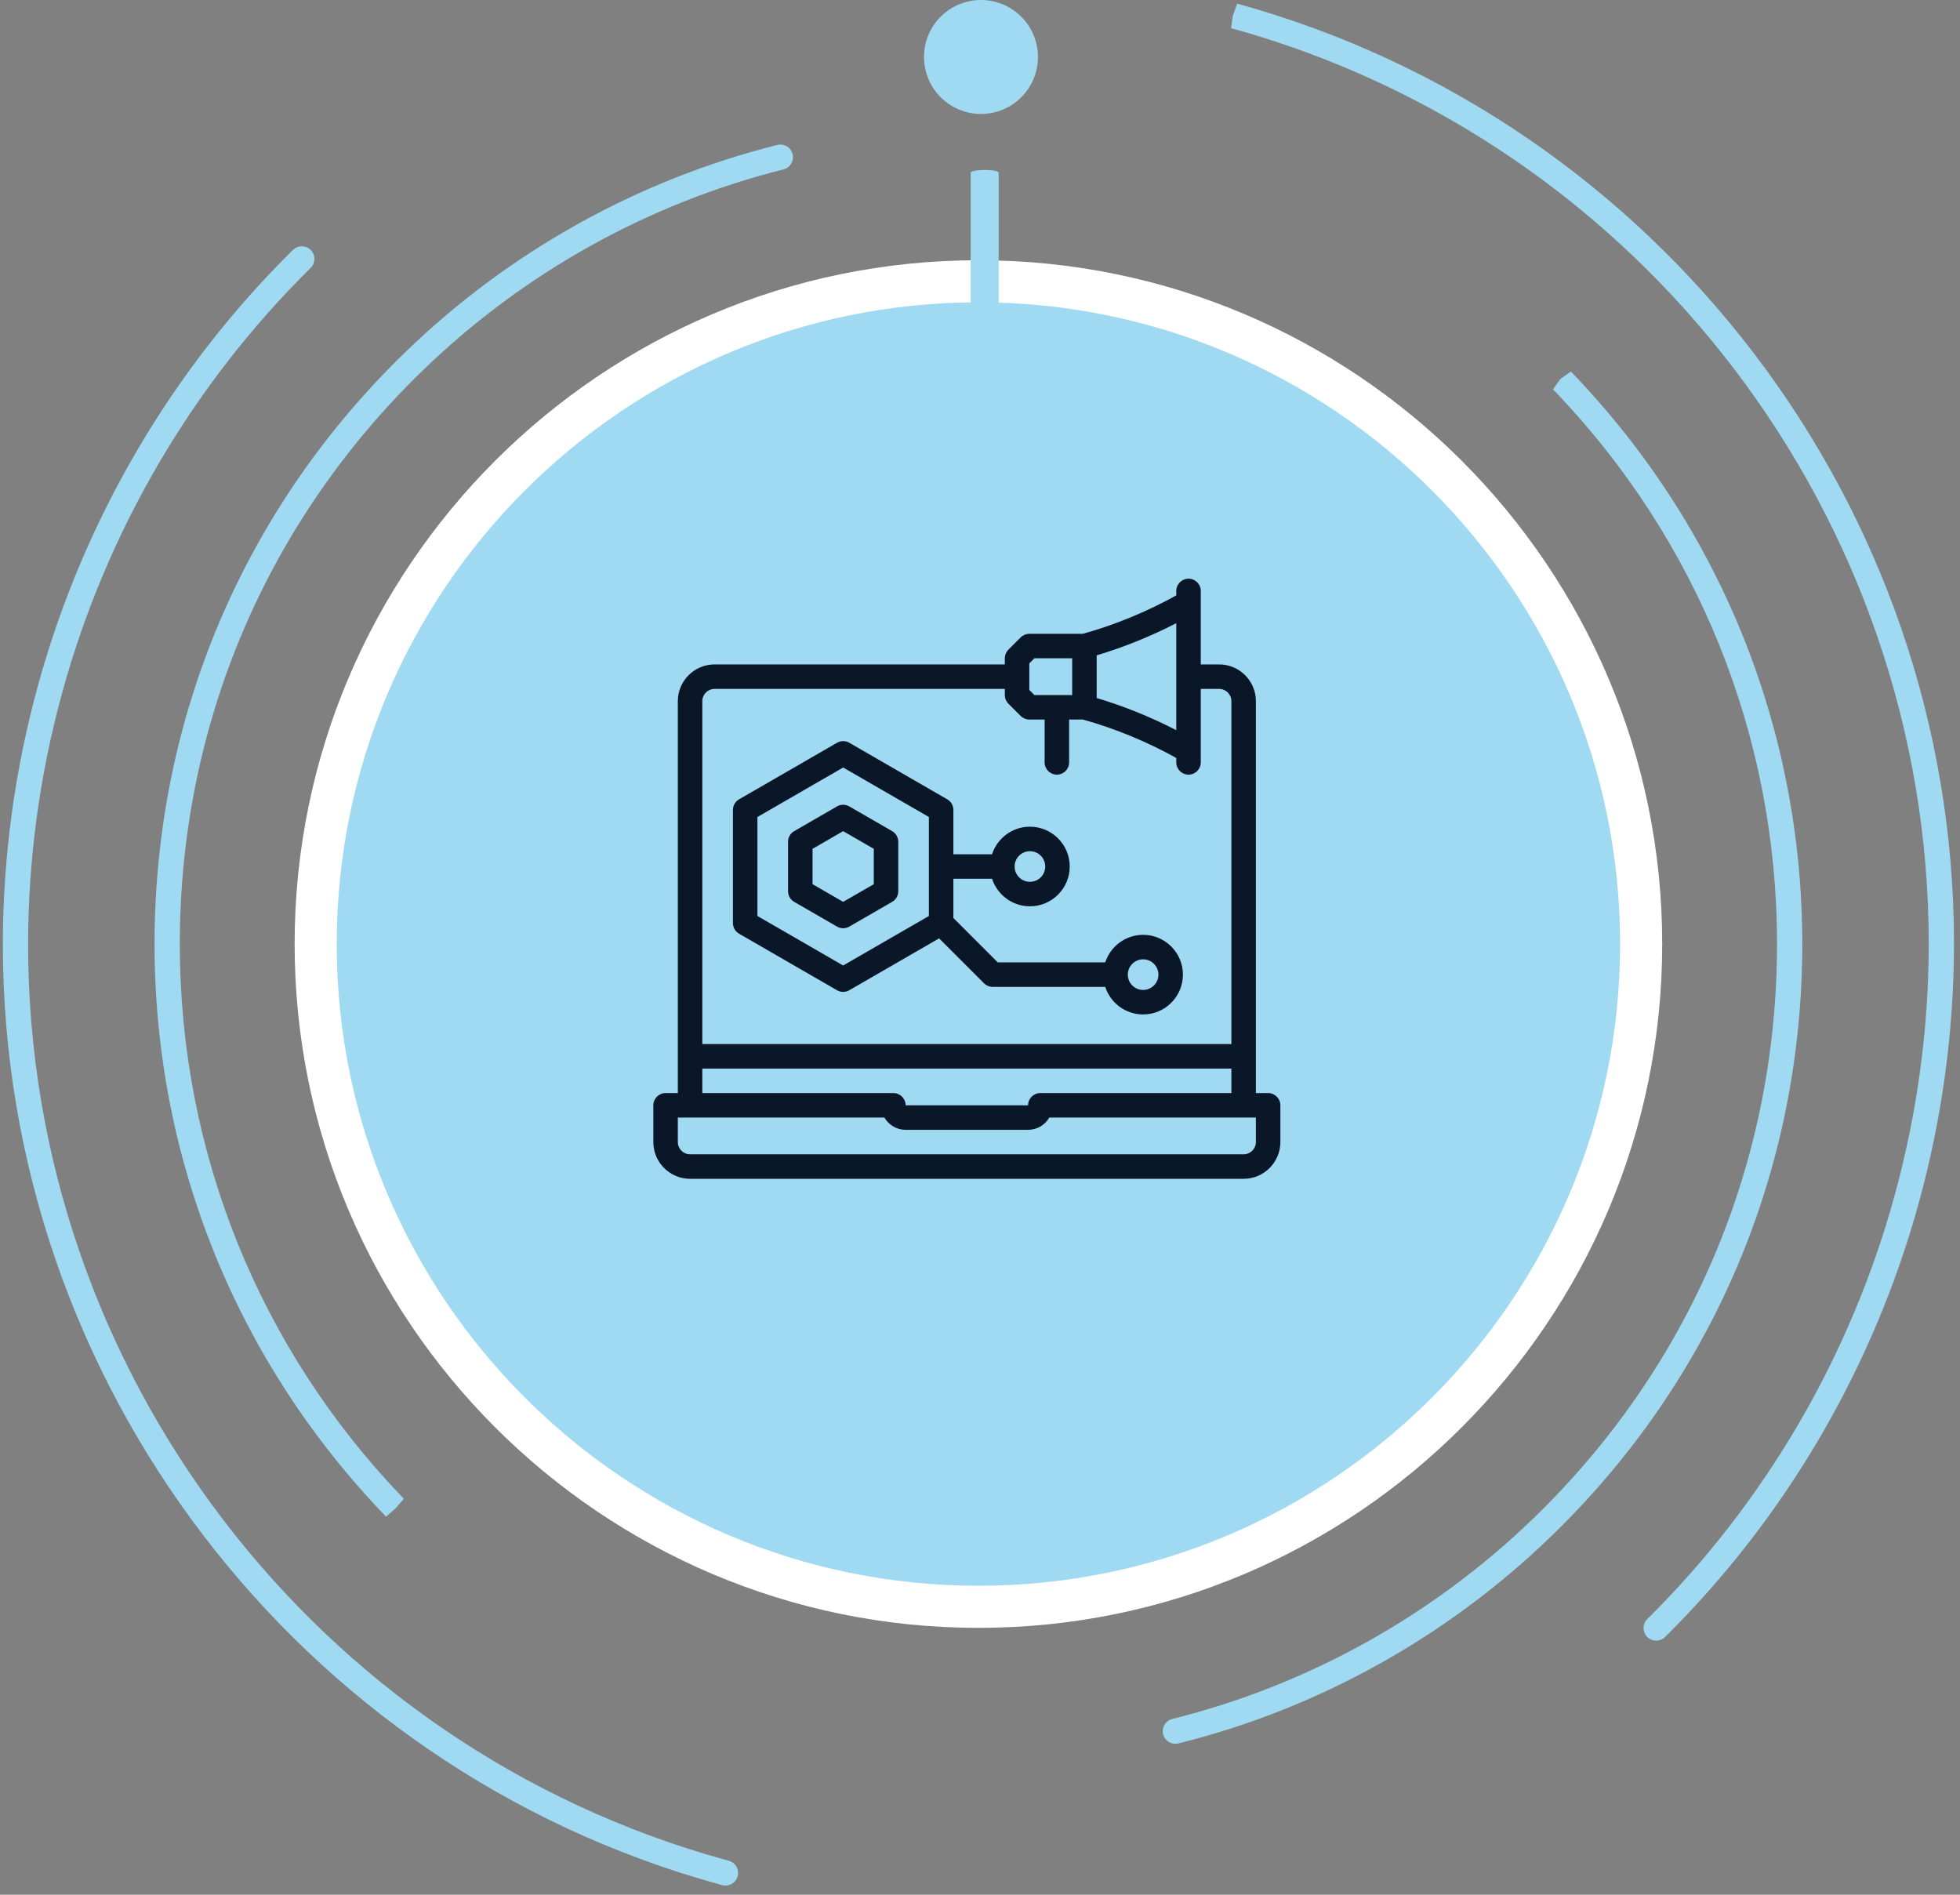
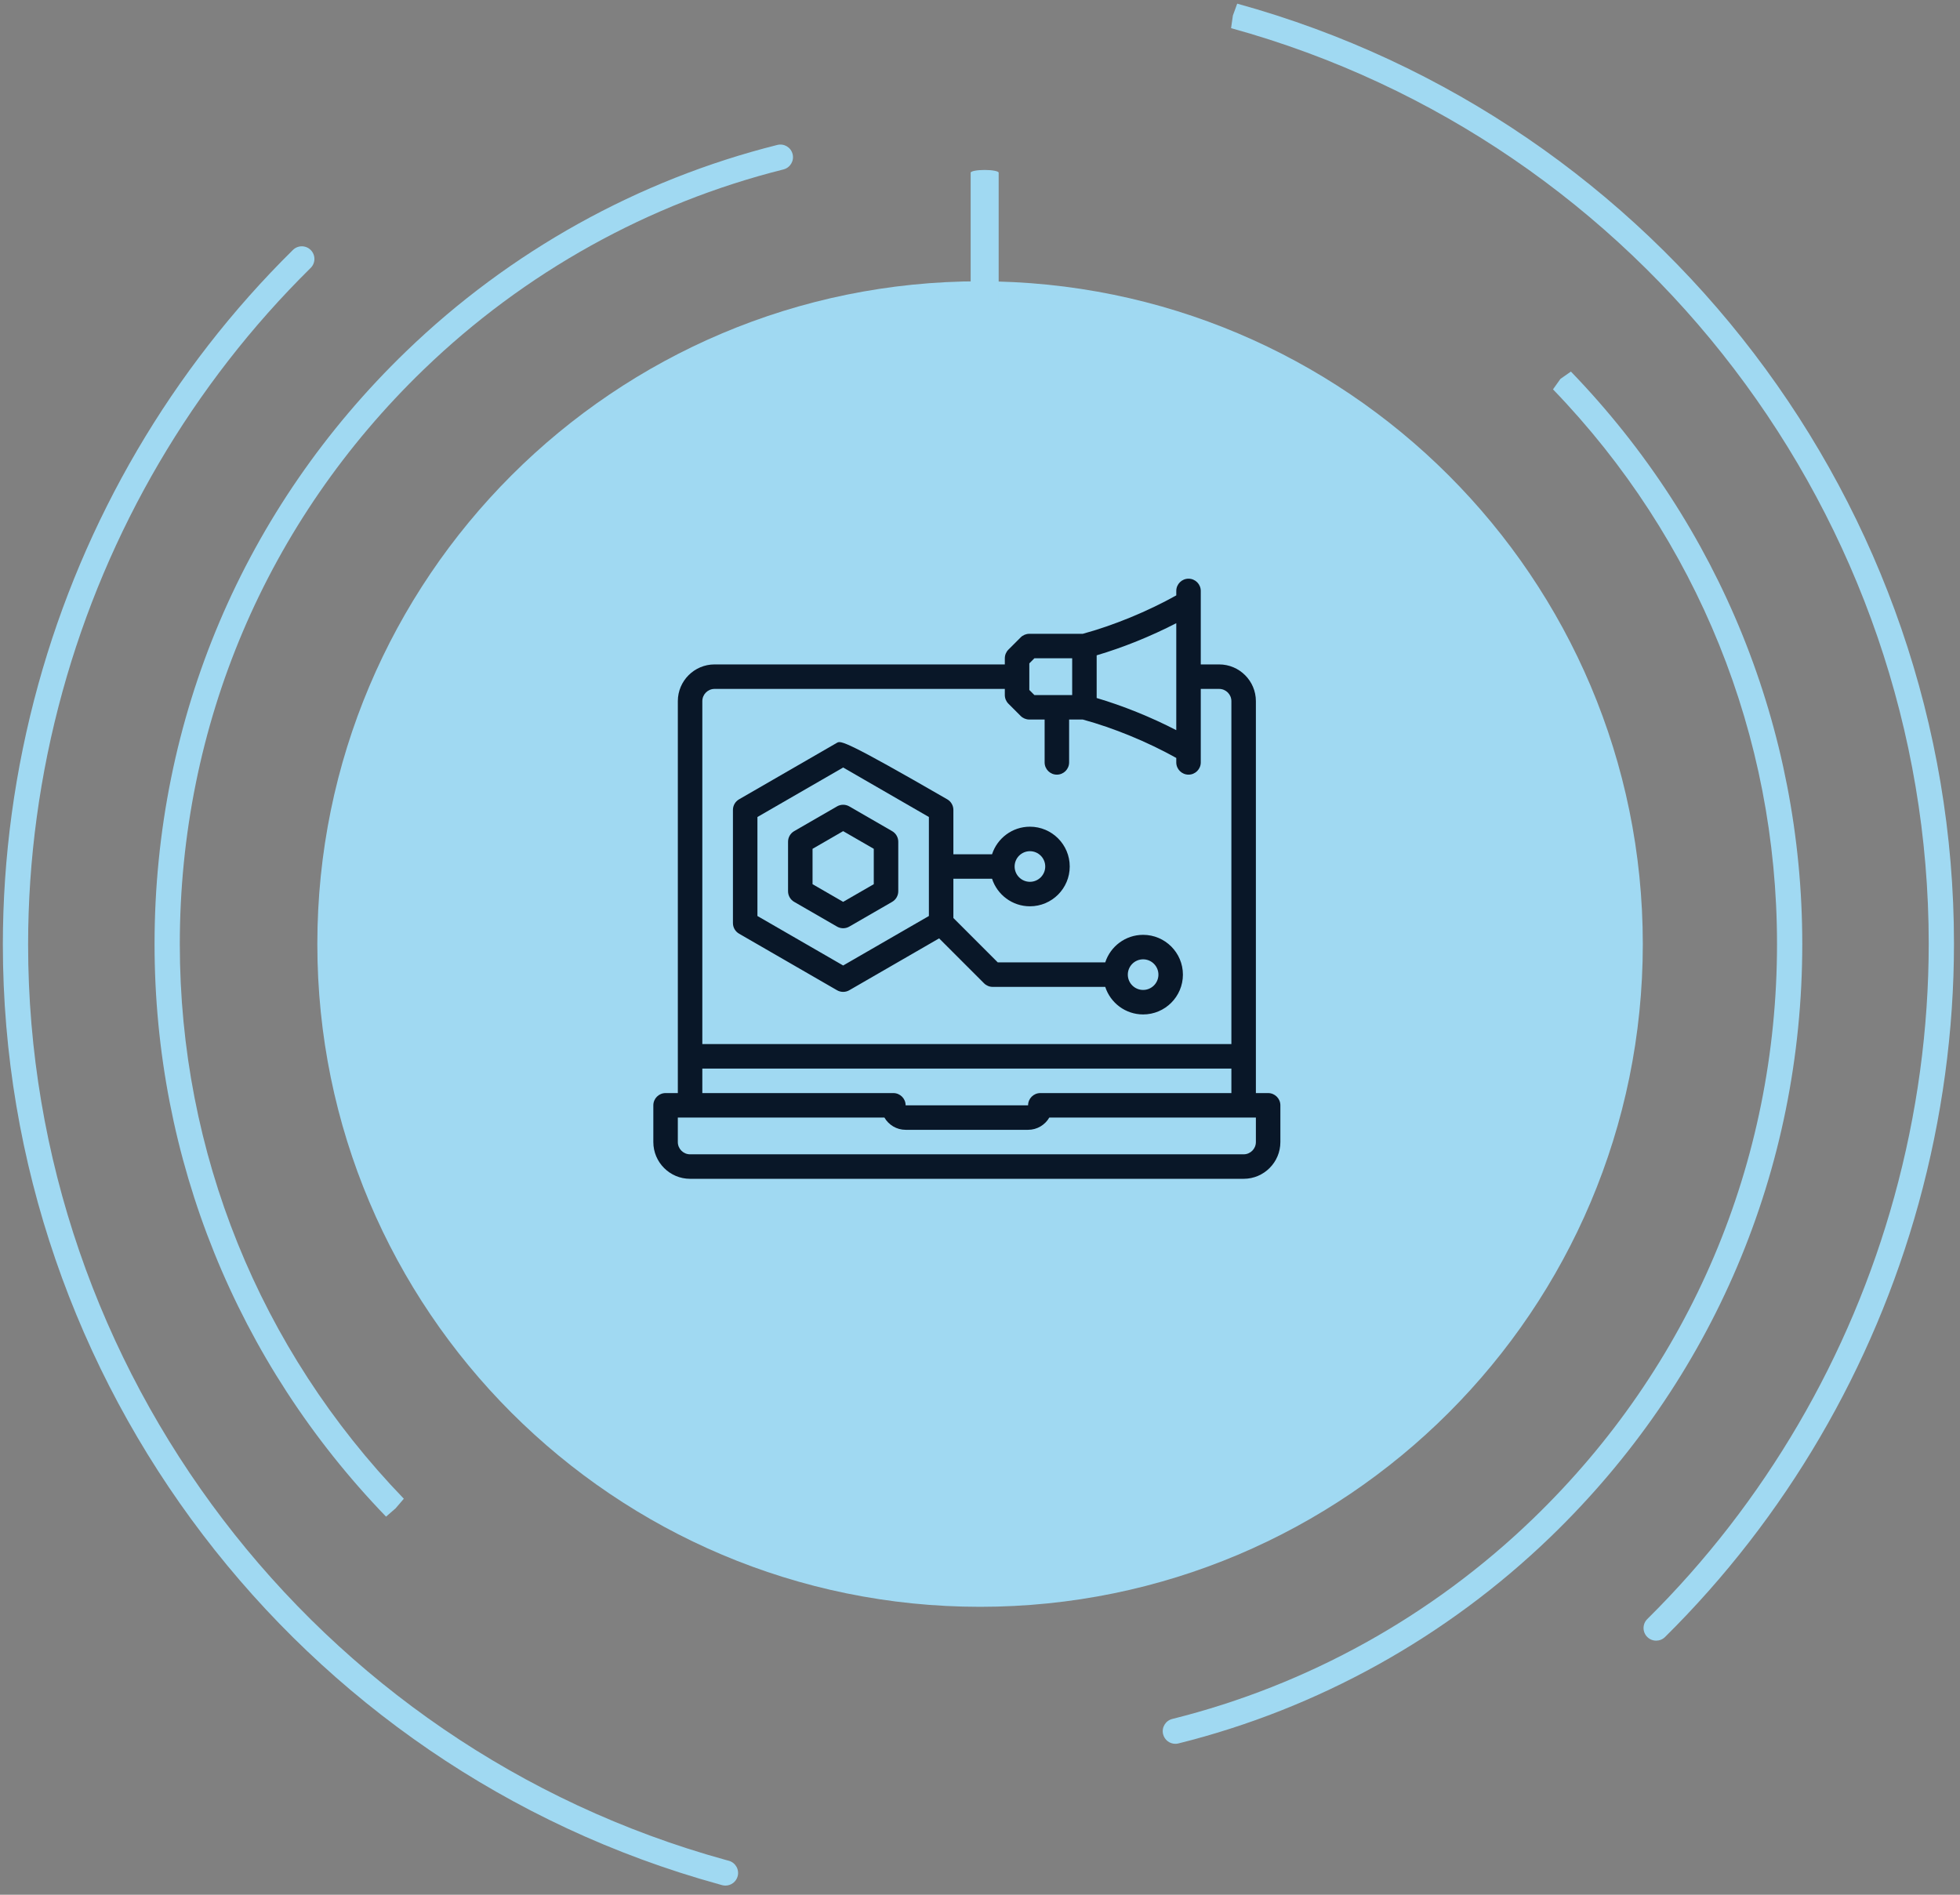
<svg xmlns="http://www.w3.org/2000/svg" width="210" height="203" viewBox="0 0 210 203" fill="none">
  <rect x="0" y="0" width="210" height="203" fill="#808080" stroke="none" />
  <path d="M77.728 202.019C77.615 202.019 77.5 202.004 77.385 201.976L77.024 201.875C31.861 189.418 0.306 148.019 0.306 101.203C0.306 91.841 1.581 82.471 4.094 73.352C8.97 55.681 18.406 39.575 31.385 26.78C31.916 26.256 32.773 26.259 33.298 26.792C33.823 27.325 33.817 28.181 33.284 28.707C20.642 41.17 11.451 56.856 6.702 74.073C4.252 82.956 3.012 92.084 3.012 101.203C3.012 146.804 33.748 187.133 77.76 199.272L78.072 199.356C78.796 199.547 79.225 200.288 79.038 201.01C78.876 201.618 78.328 202.019 77.728 202.019ZM177.447 175.778C177.099 175.778 176.749 175.645 176.487 175.377C175.959 174.846 175.965 173.989 176.496 173.464C189.077 161.016 198.227 145.371 202.959 128.215C205.409 119.332 206.649 110.204 206.649 101.085C206.649 55.483 175.913 15.156 131.901 3.015L132.094 1.666L132.469 0.367L132.094 1.666L132.558 0.391C177.8 12.87 209.355 54.27 209.355 101.085C209.355 110.446 208.08 119.817 205.567 128.936C200.711 146.545 191.315 162.608 178.399 175.385C178.134 175.648 177.791 175.778 177.447 175.778Z" fill="#A0D9F2" />
  <path d="M125.932 186.83C125.323 186.83 124.772 186.42 124.619 185.803C124.438 185.079 124.879 184.346 125.606 184.165C140.089 180.559 153.454 173.138 164.258 162.707C181.115 146.436 190.395 124.568 190.395 101.134C190.395 78.851 181.87 57.748 166.393 41.715L167.189 40.596L168.17 39.662L167.189 40.596L168.311 39.809C184.308 56.376 193.101 78.144 193.101 101.134C193.101 125.31 183.526 147.867 166.139 164.651C154.991 175.415 141.202 183.068 126.258 186.79C126.148 186.818 126.039 186.83 125.932 186.83ZM41.384 162.513L42.385 161.604L41.361 162.49C25.352 145.91 16.559 124.143 16.559 101.154C16.559 76.979 26.134 54.421 43.522 37.637C54.634 26.908 68.384 19.263 83.281 15.529C84.017 15.346 84.744 15.79 84.923 16.512C85.105 17.236 84.663 17.972 83.939 18.154C69.5 21.773 56.175 29.184 45.402 39.585C28.546 55.854 19.265 77.72 19.265 101.154C19.265 123.437 27.791 144.541 43.268 160.572L42.385 161.604L41.384 162.513Z" fill="#A0D9F2" />
  <path d="M105.008 172.152C144.224 172.152 176.015 140.36 176.015 101.144C176.015 61.927 144.224 30.136 105.008 30.136C65.791 30.136 34 61.927 34 101.144C34 140.36 65.791 172.152 105.008 172.152Z" fill="#A0D9F2" />
-   <path d="M104.832 174.407C64.435 174.407 31.567 141.54 31.567 101.143C31.567 60.745 64.435 27.882 104.832 27.882C145.229 27.882 178.094 60.745 178.094 101.143C178.094 141.54 145.229 174.407 104.832 174.407ZM104.832 32.391C66.922 32.391 36.079 63.232 36.079 101.142C36.079 139.053 66.922 169.895 104.832 169.895C142.742 169.895 173.582 139.053 173.582 101.142C173.582 63.232 142.742 32.391 104.832 32.391Z" fill="white" />
  <path d="M105.5 33.209C104.671 33.209 104 33.078 104 32.917L104 18.502C104 18.34 104.671 18.209 105.5 18.209C106.328 18.209 107 18.34 107 18.502L107 32.917C106.999 33.078 106.328 33.209 105.5 33.209Z" fill="#A0D9F2" />
-   <path d="M105.105 12.209C108.476 12.209 111.209 9.476 111.209 6.105C111.209 2.733 108.476 9.32096e-05 105.105 9.26201e-05C101.733 9.20306e-05 99 2.733 99 6.105C99 9.476 101.733 12.209 105.105 12.209Z" fill="#A0D9F2" />
  <path d="M135.871 117.111H134.559V75.122C134.559 72.951 132.793 71.185 130.622 71.185H128.654V63.312C128.654 62.588 128.066 62 127.342 62C126.617 62 126.03 62.588 126.03 63.312V63.789C122.931 65.517 119.323 67.001 116.014 67.905H110.284C109.936 67.905 109.602 68.043 109.356 68.289L108.044 69.601C107.798 69.847 107.659 70.181 107.659 70.529V71.185H76.561C74.391 71.185 72.625 72.951 72.625 75.122V117.111H71.312C70.588 117.111 70 117.698 70 118.423V122.359C70 124.53 71.766 126.296 73.936 126.296H133.247C135.417 126.296 137.183 124.53 137.183 122.359V118.423C137.183 117.698 136.596 117.111 135.871 117.111ZM126.029 78.228C123.317 76.828 120.329 75.62 117.5 74.784V70.21C120.329 69.375 123.317 68.167 126.029 66.767V78.228ZM110.284 71.073L110.827 70.529H114.876V74.466H110.827L110.284 73.922V71.073ZM76.561 73.809H107.659V74.466C107.659 74.814 107.798 75.147 108.044 75.393L109.356 76.706C109.602 76.952 109.936 77.09 110.284 77.09H111.924V81.683C111.924 82.407 112.511 82.995 113.236 82.995C113.961 82.995 114.548 82.407 114.548 81.683V77.09H116.014C119.323 77.993 122.931 79.478 126.029 81.205V81.683C126.029 82.407 126.617 82.995 127.342 82.995C128.066 82.995 128.654 82.407 128.654 81.683V73.809H130.622C131.346 73.809 131.934 74.398 131.934 75.122V111.862H75.249V75.122C75.249 74.398 75.837 73.809 76.561 73.809V73.809ZM75.249 114.486H131.934V117.111H111.464C110.74 117.111 110.152 117.698 110.152 118.423H97.031C97.031 117.698 96.443 117.111 95.718 117.111H75.249V114.486ZM134.559 122.359C134.559 123.083 133.97 123.672 133.247 123.672H73.936C73.213 123.672 72.624 123.083 72.624 122.359V119.735H94.759C95.213 120.519 96.061 121.047 97.031 121.047H110.152C111.122 121.047 111.97 120.519 112.424 119.735H134.559V122.359Z" fill="#091728" />
-   <path d="M79.185 100.033L89.683 106.094C89.886 106.211 90.112 106.269 90.339 106.269C90.565 106.269 90.792 106.211 90.995 106.094L100.62 100.536L105.433 105.349C105.679 105.595 106.013 105.734 106.361 105.734H118.419C118.973 107.445 120.583 108.686 122.477 108.686C124.828 108.686 126.741 106.773 126.741 104.421C126.741 102.07 124.828 100.157 122.477 100.157C120.583 100.157 118.973 101.398 118.419 103.109H106.904L102.148 98.353V94.148H106.291C106.846 95.859 108.455 97.1 110.349 97.1C112.701 97.1 114.614 95.187 114.614 92.836C114.614 90.484 112.701 88.571 110.349 88.571C108.456 88.571 106.846 89.812 106.291 91.524H102.148V86.775C102.148 86.306 101.898 85.873 101.492 85.639L90.995 79.578C90.589 79.344 90.089 79.344 89.683 79.578L79.185 85.639C78.779 85.873 78.529 86.306 78.529 86.775V98.897C78.529 99.365 78.779 99.799 79.185 100.033V100.033ZM122.477 102.781C123.381 102.781 124.117 103.517 124.117 104.421C124.117 105.326 123.381 106.061 122.477 106.061C121.572 106.061 120.837 105.326 120.837 104.421C120.837 103.517 121.573 102.781 122.477 102.781ZM110.349 91.196C111.254 91.196 111.99 91.931 111.99 92.836C111.99 93.74 111.254 94.476 110.349 94.476C109.445 94.476 108.709 93.74 108.709 92.836C108.709 91.931 109.445 91.196 110.349 91.196V91.196ZM81.153 87.533L90.339 82.23L99.524 87.533V98.139L90.339 103.442L81.153 98.139V87.533Z" fill="#091728" />
+   <path d="M79.185 100.033L89.683 106.094C89.886 106.211 90.112 106.269 90.339 106.269C90.565 106.269 90.792 106.211 90.995 106.094L100.62 100.536L105.433 105.349C105.679 105.595 106.013 105.734 106.361 105.734H118.419C118.973 107.445 120.583 108.686 122.477 108.686C124.828 108.686 126.741 106.773 126.741 104.421C126.741 102.07 124.828 100.157 122.477 100.157C120.583 100.157 118.973 101.398 118.419 103.109H106.904L102.148 98.353V94.148H106.291C106.846 95.859 108.455 97.1 110.349 97.1C112.701 97.1 114.614 95.187 114.614 92.836C114.614 90.484 112.701 88.571 110.349 88.571C108.456 88.571 106.846 89.812 106.291 91.524H102.148V86.775C102.148 86.306 101.898 85.873 101.492 85.639C90.589 79.344 90.089 79.344 89.683 79.578L79.185 85.639C78.779 85.873 78.529 86.306 78.529 86.775V98.897C78.529 99.365 78.779 99.799 79.185 100.033V100.033ZM122.477 102.781C123.381 102.781 124.117 103.517 124.117 104.421C124.117 105.326 123.381 106.061 122.477 106.061C121.572 106.061 120.837 105.326 120.837 104.421C120.837 103.517 121.573 102.781 122.477 102.781ZM110.349 91.196C111.254 91.196 111.99 91.931 111.99 92.836C111.99 93.74 111.254 94.476 110.349 94.476C109.445 94.476 108.709 93.74 108.709 92.836C108.709 91.931 109.445 91.196 110.349 91.196V91.196ZM81.153 87.533L90.339 82.23L99.524 87.533V98.139L90.339 103.442L81.153 98.139V87.533Z" fill="#091728" />
  <path d="M90.995 99.275L95.587 96.624C95.993 96.389 96.243 95.956 96.243 95.487V90.184C96.243 89.715 95.993 89.282 95.587 89.048L90.995 86.396C90.589 86.162 90.088 86.162 89.682 86.396L85.09 89.048C84.684 89.282 84.434 89.715 84.434 90.184V95.487C84.434 95.956 84.684 96.389 85.09 96.624L89.682 99.275C89.885 99.392 90.112 99.451 90.338 99.451C90.565 99.451 90.792 99.392 90.995 99.275V99.275ZM87.058 94.73V90.942L90.338 89.048L93.619 90.942V94.73L90.338 96.624L87.058 94.73Z" fill="#091728" />
</svg>